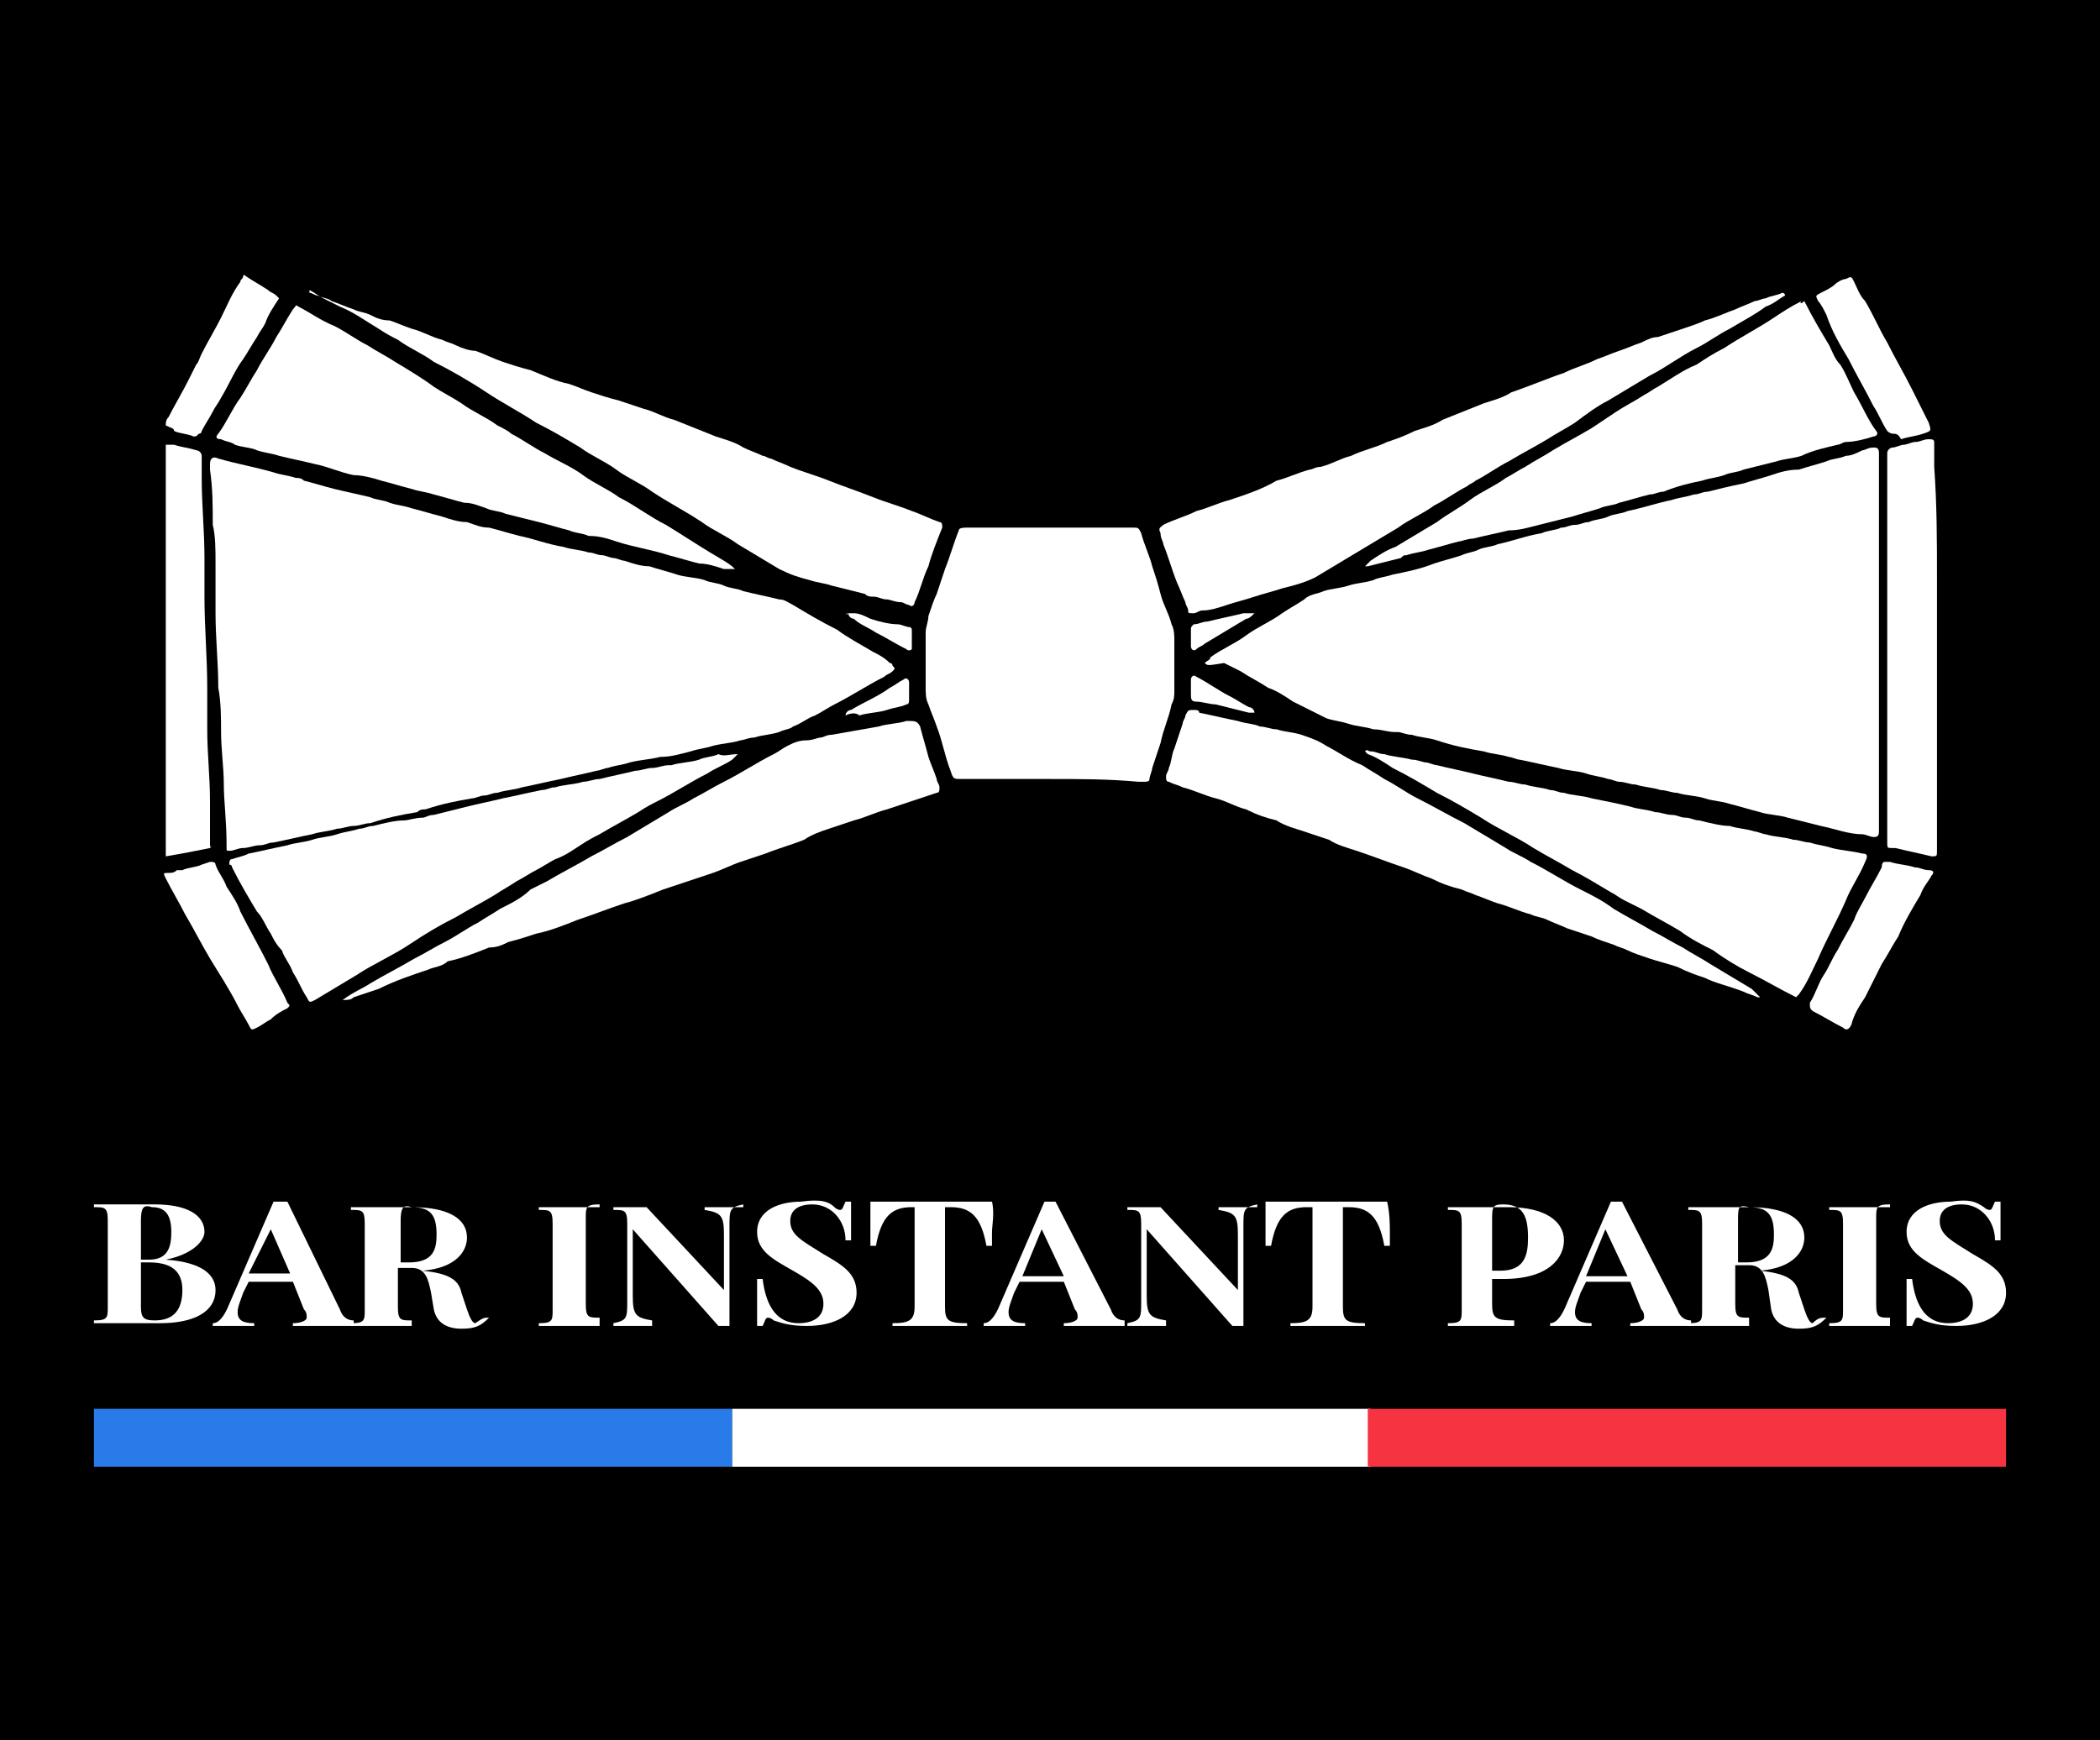
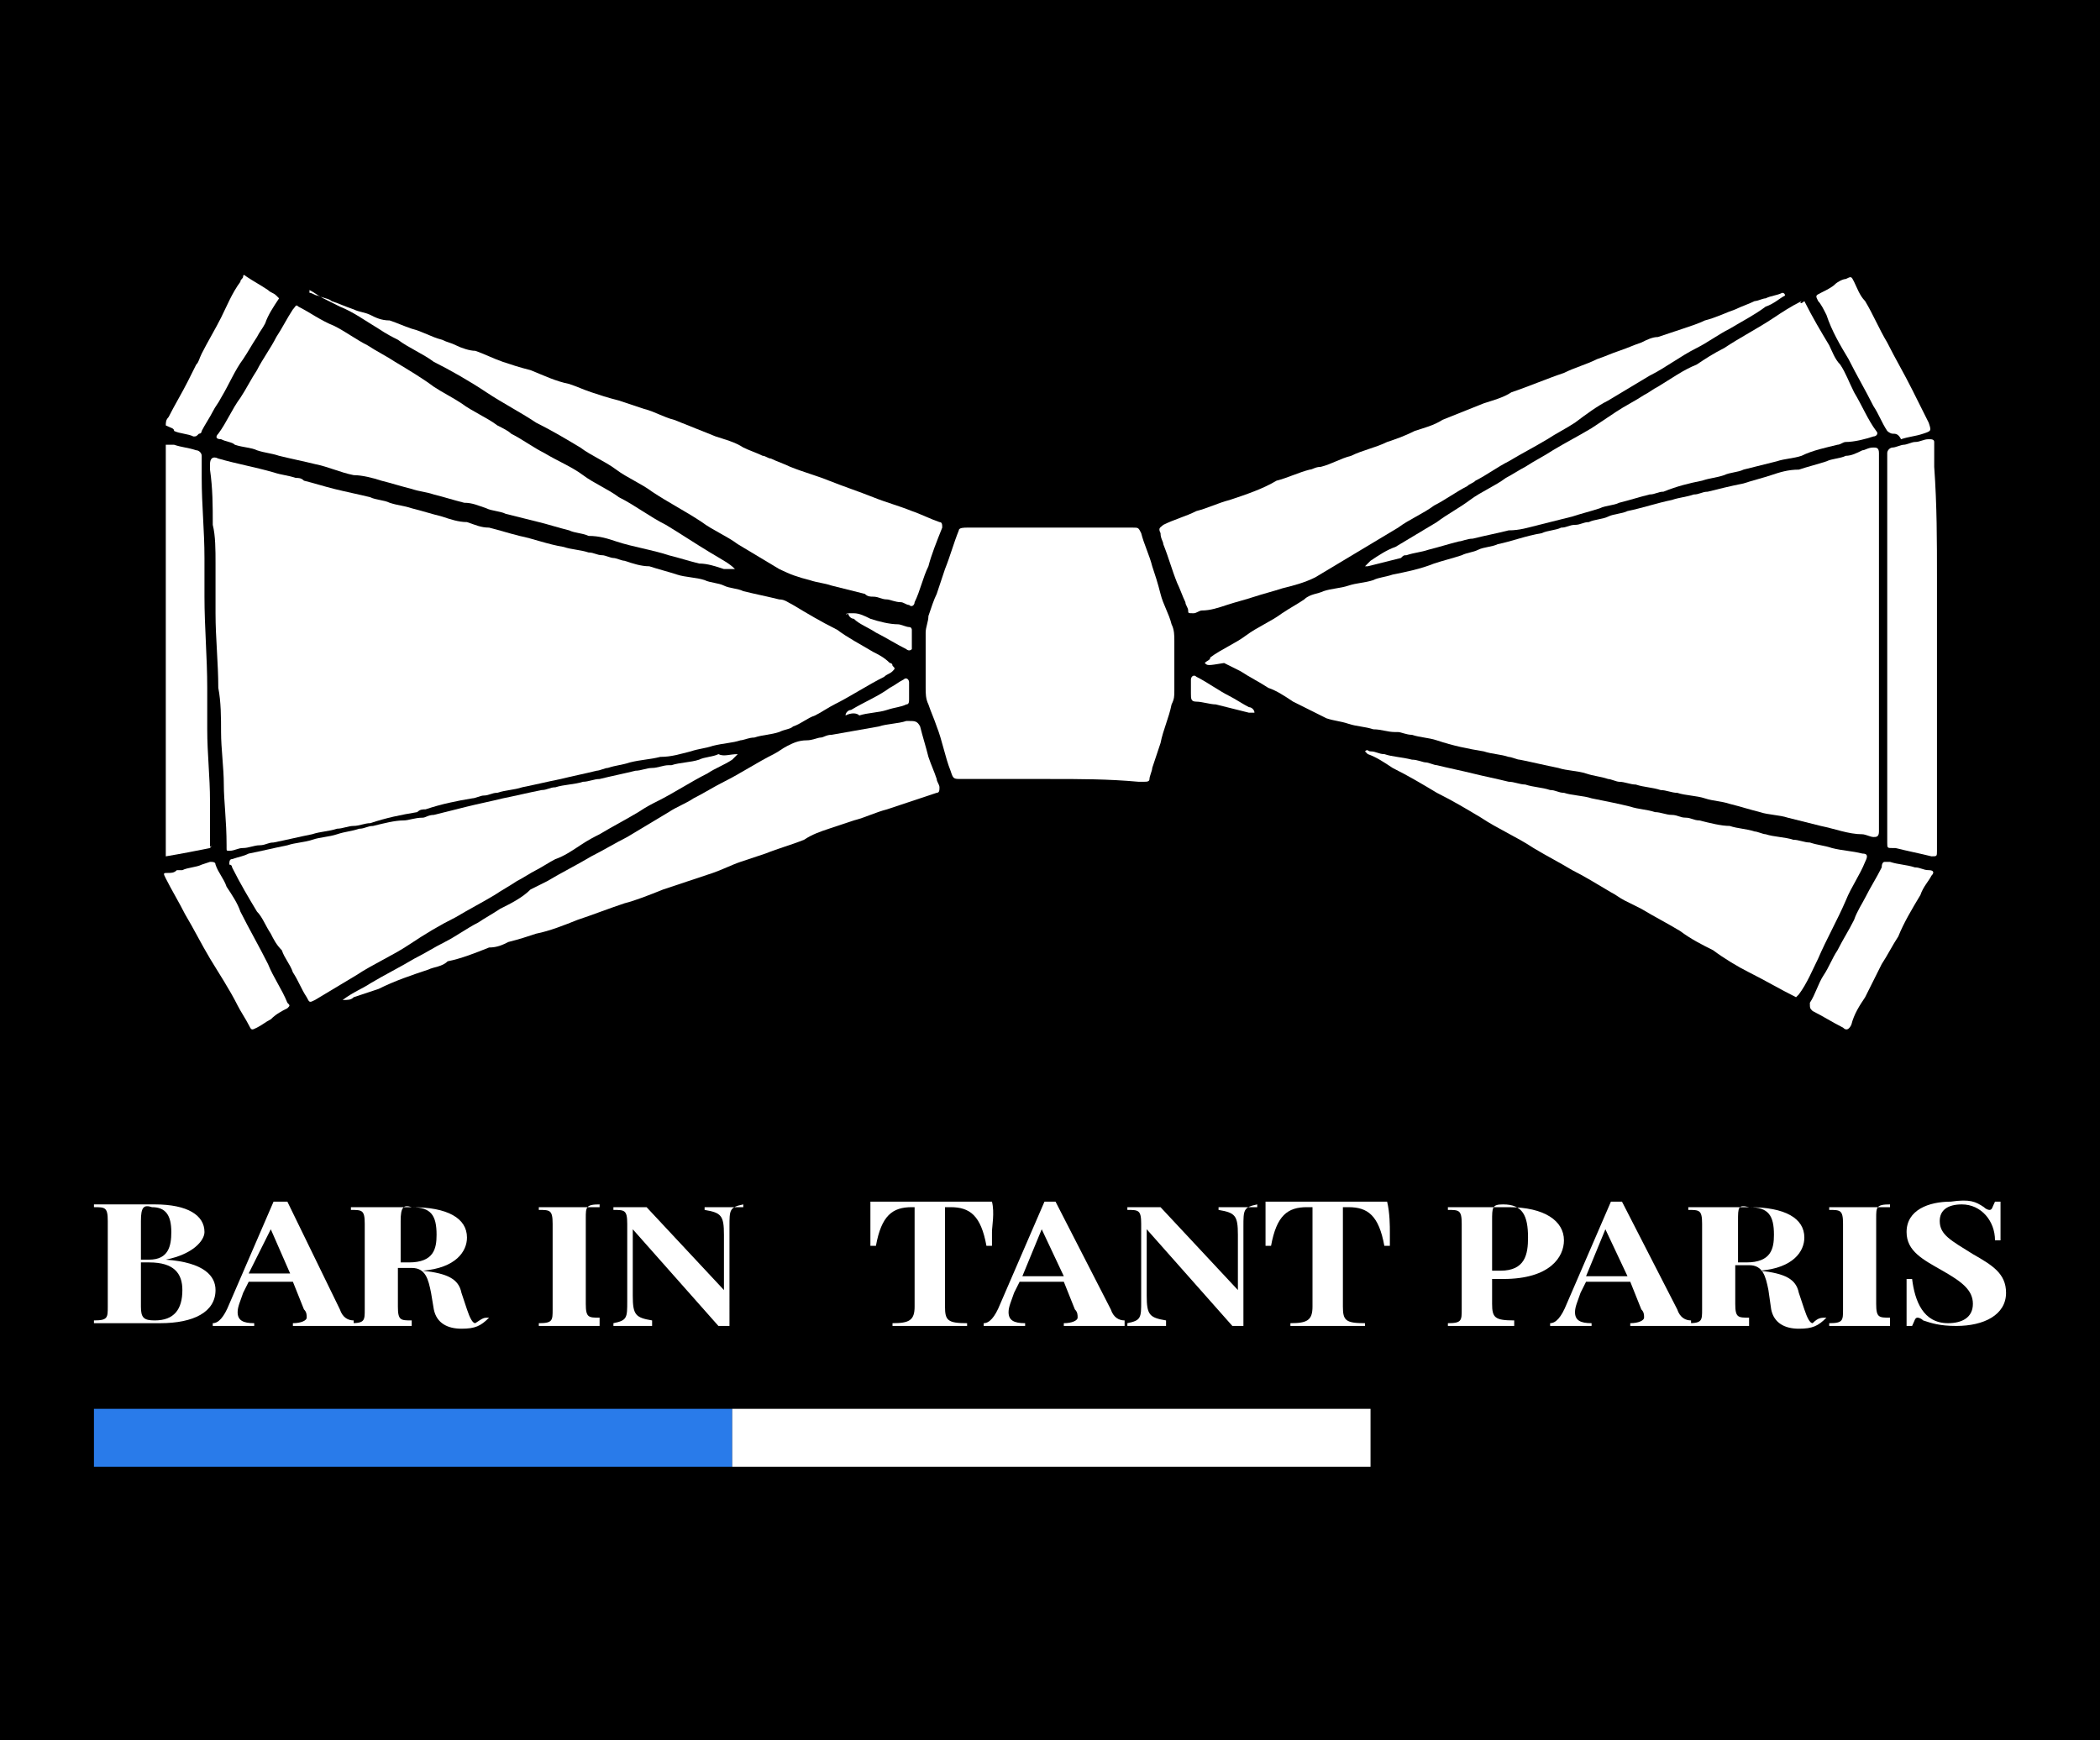
<svg xmlns="http://www.w3.org/2000/svg" version="1.1" id="Calque_1" x="0px" y="0px" viewBox="0 0 76 63" style="enable-background:new 0 0 76 63;" xml:space="preserve">
  <style type="text/css">
	.st0{fill:#FFFFFF;}
	.st1{fill:#297BEA;}
	.st2{fill:#F53341;}
</style>
  <rect width="76" height="63" />
  <g>
    <g>
      <path class="st0" d="M8.1,28.4c0-0.6-0.1-1.3-0.1-1.9c0-0.5,0-1.1-0.1-1.6c0-0.9-0.1-1.8-0.1-2.7c0-0.6,0-1.2,0-1.8    c0-0.5,0-1-0.1-1.4c0-0.7,0-1.3-0.1-2c0-0.1,0-0.1,0-0.2c0-0.2,0.1-0.3,0.3-0.2c0.7,0.2,1.3,0.3,2,0.5c0.3,0.1,0.5,0.1,0.8,0.2    c0.1,0,0.2,0,0.3,0.1c0.4,0.1,0.7,0.2,1.1,0.3c0.4,0.1,0.9,0.2,1.3,0.3c0.2,0.1,0.5,0.1,0.7,0.2c0.3,0.1,0.5,0.1,0.8,0.2    c0.4,0.1,0.7,0.2,1.1,0.3c0.3,0.1,0.6,0.2,0.9,0.2c0.3,0.1,0.5,0.2,0.8,0.2c0.4,0.1,0.7,0.2,1.1,0.3c0.5,0.1,1,0.3,1.6,0.4    c0.3,0.1,0.6,0.1,0.9,0.2c0.2,0,0.3,0.1,0.5,0.1c0.1,0,0.3,0.1,0.4,0.1c0.1,0,0.3,0.1,0.4,0.1c0.3,0.1,0.6,0.2,0.9,0.2    c0.3,0.1,0.7,0.2,1,0.3c0.3,0.1,0.7,0.1,1,0.2c0.2,0.1,0.5,0.1,0.7,0.2c0.2,0.1,0.5,0.1,0.7,0.2c0.4,0.1,0.9,0.2,1.3,0.3    c0.2,0,0.3,0.1,0.5,0.2c0.5,0.3,1,0.6,1.6,0.9c0.4,0.3,0.8,0.5,1.3,0.8c0.2,0.1,0.4,0.2,0.6,0.4c0,0,0.1,0,0.1,0.1    c0.1,0.1,0.1,0.1,0,0.2c-0.1,0.1-0.2,0.1-0.3,0.2c-0.6,0.3-1.2,0.7-1.8,1c-0.2,0.1-0.5,0.3-0.7,0.4c-0.3,0.1-0.5,0.3-0.8,0.4    c-0.1,0.1-0.3,0.1-0.5,0.2c-0.3,0.1-0.6,0.1-0.9,0.2c-0.2,0-0.4,0.1-0.5,0.1c-0.3,0.1-0.6,0.1-1,0.2c-0.3,0.1-0.5,0.1-0.8,0.2    c-0.4,0.1-0.7,0.2-1.1,0.2c-0.4,0.1-0.7,0.1-1.1,0.2c-0.3,0.1-0.5,0.1-0.8,0.2c-0.1,0-0.3,0.1-0.4,0.1c-0.4,0.1-0.9,0.2-1.3,0.3    c-0.5,0.1-0.9,0.2-1.4,0.3c-0.3,0.1-0.6,0.1-0.9,0.2c-0.2,0-0.3,0.1-0.5,0.1c-0.1,0-0.3,0.1-0.4,0.1c-0.6,0.1-1.1,0.2-1.7,0.4    c-0.1,0-0.2,0-0.3,0.1c-0.6,0.1-1.1,0.2-1.7,0.4c-0.2,0-0.4,0.1-0.6,0.1c-0.2,0-0.4,0.1-0.6,0.1c-0.3,0.1-0.6,0.1-0.9,0.2    c-0.5,0.1-0.9,0.2-1.4,0.3c-0.2,0-0.3,0.1-0.5,0.1c-0.2,0-0.4,0.1-0.6,0.1c-0.2,0-0.3,0.1-0.5,0.1c-0.1,0-0.1,0-0.1-0.1    c0,0,0,0,0-0.1C8.2,29.7,8.1,29,8.1,28.4C8.1,28.4,8.1,28.4,8.1,28.4z" />
      <path class="st0" d="M43.6,24c0.1-0.1,0.2-0.1,0.2-0.2c0.4-0.3,0.9-0.5,1.3-0.8c0.4-0.3,0.9-0.5,1.3-0.8c0.3-0.2,0.5-0.3,0.8-0.5    c0.2-0.2,0.5-0.2,0.7-0.3c0.3-0.1,0.6-0.1,0.9-0.2c0.3-0.1,0.6-0.1,0.9-0.2c0.2-0.1,0.4-0.1,0.7-0.2c0.5-0.1,1-0.2,1.5-0.4    c0.3-0.1,0.7-0.2,1-0.3c0.2-0.1,0.4-0.1,0.6-0.2c0.2-0.1,0.5-0.1,0.7-0.2c0.5-0.1,1-0.3,1.6-0.4c0.2-0.1,0.5-0.1,0.7-0.2    c0.2,0,0.3-0.1,0.5-0.1c0.2,0,0.3-0.1,0.5-0.1c0.2-0.1,0.5-0.1,0.7-0.2c0.2-0.1,0.5-0.1,0.7-0.2c0.5-0.1,1.1-0.3,1.6-0.4    c0.3-0.1,0.5-0.1,0.8-0.2c0.2,0,0.3-0.1,0.5-0.1c0.4-0.1,0.8-0.2,1.3-0.3c0.3-0.1,0.7-0.2,1-0.3c0.3-0.1,0.6-0.2,1-0.2    c0.3-0.1,0.7-0.2,1-0.3c0.2-0.1,0.5-0.1,0.7-0.2c0.2,0,0.4-0.1,0.6-0.2c0.1,0,0.2-0.1,0.4-0.1c0.1,0,0.2,0,0.2,0.2    c0,0.4,0,0.8,0,1.2c0,0.1,0,0.2,0,0.3c0,1.5,0,3,0,4.6c0,0.5,0,1,0,1.5c0,0.9,0,1.8,0,2.7c0,1.1,0,2.3,0,3.4    c0,0.2-0.1,0.2-0.2,0.2c-0.1,0-0.3-0.1-0.4-0.1c-0.5,0-1-0.2-1.5-0.3c-0.4-0.1-0.8-0.2-1.2-0.3c-0.3-0.1-0.7-0.1-1-0.2    c-0.4-0.1-0.7-0.2-1.1-0.3c-0.3-0.1-0.6-0.1-0.9-0.2c-0.3-0.1-0.7-0.1-1-0.2c-0.2,0-0.4-0.1-0.6-0.1c-0.3-0.1-0.6-0.1-0.9-0.2    c-0.2,0-0.4-0.1-0.6-0.1c-0.1,0-0.3-0.1-0.4-0.1c-0.3-0.1-0.5-0.1-0.8-0.2c-0.3-0.1-0.7-0.1-1-0.2c-0.5-0.1-0.9-0.2-1.4-0.3    c-0.1,0-0.3-0.1-0.4-0.1c-0.3-0.1-0.6-0.1-0.9-0.2c-0.6-0.1-1.1-0.2-1.7-0.4c-0.3-0.1-0.6-0.1-0.9-0.2c-0.2,0-0.4-0.1-0.5-0.1    c0,0-0.1,0-0.1,0c-0.3,0-0.5-0.1-0.8-0.1c-0.3-0.1-0.6-0.1-0.9-0.2c-0.3-0.1-0.5-0.1-0.8-0.2c-0.2-0.1-0.4-0.2-0.6-0.3    c-0.2-0.1-0.4-0.2-0.6-0.3c-0.3-0.2-0.6-0.4-0.9-0.5c-0.3-0.2-0.7-0.4-1-0.6c-0.2-0.1-0.4-0.2-0.6-0.3    C43.7,24.1,43.7,24.1,43.6,24z" />
      <path class="st0" d="M38,28.2c-1.1,0-2.2,0-3.2,0c-0.3,0-0.3,0-0.4-0.3c-0.2-0.5-0.3-1.1-0.5-1.6c-0.1-0.3-0.2-0.5-0.3-0.8    c-0.1-0.2-0.1-0.4-0.1-0.6c0-0.7,0-1.4,0-2c0-0.2,0.1-0.4,0.1-0.6c0.1-0.3,0.2-0.6,0.3-0.8c0.1-0.3,0.2-0.6,0.3-0.9    c0.2-0.5,0.3-0.9,0.5-1.4c0-0.1,0.2-0.1,0.3-0.1c0.2,0,0.5,0,0.7,0c0.6,0,1.2,0,1.8,0c0,0,0.1,0,0.1,0c0.8,0,1.7,0,2.5,0    c0.3,0,0.6,0,0.9,0c0.2,0,0.2,0,0.3,0.2c0.1,0.4,0.3,0.8,0.4,1.2c0.1,0.3,0.2,0.6,0.3,1c0.1,0.4,0.3,0.7,0.4,1.1    c0.1,0.2,0.1,0.4,0.1,0.6c0,0.6,0,1.2,0,1.8c0,0.2,0,0.3-0.1,0.5c-0.1,0.5-0.3,0.9-0.4,1.4c-0.1,0.3-0.2,0.6-0.3,0.9    c0,0.1-0.1,0.3-0.1,0.4c0,0.1-0.1,0.1-0.2,0.1c-0.1,0-0.2,0-0.2,0C40.1,28.2,39.1,28.2,38,28.2C38,28.2,38,28.2,38,28.2z" />
      <path class="st0" d="M64.6,10.7c-0.2,0.1-0.4,0.3-0.7,0.4c-0.4,0.3-0.8,0.5-1.3,0.8c-0.4,0.2-0.8,0.5-1.2,0.7    c-0.6,0.3-1.1,0.7-1.7,1c-0.5,0.3-1,0.6-1.5,0.9c-0.4,0.2-0.8,0.5-1.2,0.8c-0.3,0.2-0.7,0.4-1,0.6c-0.5,0.3-0.9,0.5-1.4,0.8    c-0.4,0.2-0.8,0.5-1.2,0.7c-0.1,0.1-0.2,0.1-0.3,0.2c-0.4,0.2-0.8,0.5-1.2,0.7c-0.4,0.3-0.9,0.5-1.3,0.8c-0.5,0.3-1,0.6-1.5,0.9    c-0.5,0.3-1,0.6-1.5,0.9c-0.4,0.2-0.8,0.3-1.2,0.4c-0.3,0.1-0.7,0.2-1,0.3c-0.3,0.1-0.7,0.2-1,0.3c-0.3,0.1-0.6,0.2-0.9,0.2    c-0.1,0-0.2,0.1-0.3,0.1c-0.2,0-0.2,0-0.2-0.1c0-0.1-0.1-0.2-0.1-0.3c-0.1-0.2-0.2-0.5-0.3-0.7c-0.2-0.5-0.3-0.9-0.5-1.4    c0-0.1-0.1-0.2-0.1-0.4c-0.1-0.2,0-0.2,0.1-0.3c0.4-0.2,0.8-0.3,1.2-0.5c0.4-0.1,0.8-0.3,1.2-0.4c0.6-0.2,1.2-0.4,1.7-0.7    c0.4-0.1,0.8-0.3,1.2-0.4c0.1,0,0.2-0.1,0.4-0.1c0.4-0.1,0.7-0.3,1.1-0.4c0.4-0.2,0.9-0.3,1.3-0.5c0.3-0.1,0.6-0.2,1-0.4    c0.3-0.1,0.7-0.2,1-0.4c0.5-0.2,1-0.4,1.5-0.6c0.3-0.1,0.7-0.2,1-0.4c0.6-0.2,1.3-0.5,1.9-0.7c0.4-0.2,0.8-0.3,1.2-0.5    c0.3-0.1,0.5-0.2,0.8-0.3c0.3-0.1,0.5-0.2,0.8-0.3c0.2-0.1,0.4-0.2,0.6-0.2c0.3-0.1,0.6-0.2,0.9-0.3c0.3-0.1,0.6-0.2,0.8-0.3    c0.4-0.1,0.8-0.3,1.1-0.4c0.2-0.1,0.5-0.2,0.7-0.3c0.1,0,0.3-0.1,0.4-0.1c0.2-0.1,0.4-0.1,0.6-0.2C64.5,10.6,64.6,10.6,64.6,10.7    C64.6,10.6,64.6,10.7,64.6,10.7z" />
      <path class="st0" d="M11.2,10.6c0.1,0,0.2,0.1,0.3,0.1c0.2,0.1,0.4,0.1,0.5,0.2c0.3,0.1,0.5,0.2,0.8,0.3c0.2,0.1,0.4,0.1,0.6,0.2    c0.2,0.1,0.4,0.2,0.7,0.2c0.3,0.1,0.5,0.2,0.8,0.3c0.4,0.1,0.7,0.3,1.1,0.4c0.2,0.1,0.3,0.1,0.5,0.2c0.2,0.1,0.5,0.2,0.7,0.2    c0.3,0.1,0.7,0.3,1,0.4c0.3,0.1,0.6,0.2,1,0.3c0.5,0.2,0.9,0.4,1.4,0.5c0.3,0.1,0.5,0.2,0.8,0.3c0.3,0.1,0.6,0.2,1,0.3    c0.3,0.1,0.6,0.2,0.9,0.3c0.4,0.1,0.7,0.3,1.1,0.4c0.5,0.2,1,0.4,1.5,0.6c0.3,0.1,0.7,0.2,1,0.4c0.2,0.1,0.5,0.2,0.7,0.3    c0.1,0,0.2,0.1,0.3,0.1c0.2,0.1,0.5,0.2,0.7,0.3c0.5,0.2,0.9,0.3,1.4,0.5c0.5,0.2,1.1,0.4,1.6,0.6c0.5,0.2,0.9,0.3,1.4,0.5    c0.3,0.1,0.7,0.3,1,0.4c0.1,0,0.1,0.1,0.1,0.2c-0.2,0.5-0.4,1-0.5,1.4c-0.2,0.4-0.3,0.9-0.5,1.3c0,0.1-0.1,0.2-0.2,0.1    c-0.1,0-0.2-0.1-0.3-0.1c-0.2,0-0.4-0.1-0.5-0.1c-0.2,0-0.3-0.1-0.5-0.1c-0.1,0-0.2,0-0.3-0.1c-0.4-0.1-0.8-0.2-1.2-0.3    c-0.3-0.1-0.5-0.1-0.8-0.2c-0.4-0.1-0.7-0.2-1.1-0.4c-0.5-0.3-1-0.6-1.5-0.9c-0.4-0.3-0.9-0.5-1.3-0.8c-0.6-0.4-1.2-0.7-1.8-1.1    c-0.4-0.3-0.9-0.5-1.3-0.8c-0.4-0.3-0.9-0.5-1.3-0.8c-0.5-0.3-1-0.6-1.6-0.9c-0.6-0.4-1.2-0.7-1.8-1.1c-0.6-0.4-1.3-0.8-1.9-1.1    c-0.4-0.3-0.9-0.5-1.3-0.8c-0.2-0.1-0.4-0.2-0.7-0.4c-0.5-0.3-0.9-0.6-1.4-0.8c-0.2-0.1-0.4-0.2-0.6-0.3c-0.2-0.1-0.3-0.2-0.5-0.3    C11.2,10.8,11.2,10.7,11.2,10.6C11.2,10.7,11.2,10.7,11.2,10.6z" />
      <path class="st0" d="M26.7,27.3c-0.1,0.1-0.1,0.1-0.2,0.2c-0.3,0.2-0.6,0.3-0.9,0.5c-0.6,0.3-1.2,0.7-1.8,1    c-0.2,0.1-0.4,0.2-0.7,0.4c-0.5,0.3-0.9,0.5-1.4,0.8c-0.2,0.1-0.4,0.2-0.7,0.4c-0.3,0.2-0.6,0.4-0.9,0.5c-0.2,0.1-0.5,0.3-0.7,0.4    c-0.2,0.1-0.5,0.3-0.7,0.4c-0.3,0.2-0.5,0.3-0.8,0.5c-0.5,0.3-0.9,0.5-1.4,0.8c-0.6,0.3-1.1,0.6-1.7,1c-0.6,0.4-1.3,0.7-1.9,1.1    c-0.5,0.3-1,0.6-1.5,0.9c-0.2,0.1-0.2,0.1-0.3-0.1c-0.2-0.3-0.3-0.6-0.5-0.9c-0.1-0.3-0.3-0.5-0.4-0.8C10,34.2,9.9,34,9.8,33.8    c-0.2-0.3-0.3-0.6-0.5-0.8c-0.3-0.5-0.6-1-0.9-1.6c0,0,0-0.1-0.1-0.1c0-0.1,0-0.2,0.1-0.2C8.7,31,8.8,31,9,30.9    c0.5-0.1,0.9-0.2,1.4-0.3c0.3-0.1,0.6-0.1,0.9-0.2c0.3-0.1,0.6-0.1,0.9-0.2c0.3-0.1,0.5-0.1,0.8-0.2c0.2,0,0.3-0.1,0.5-0.1    c0.4-0.1,0.8-0.2,1.1-0.2c0.2,0,0.4-0.1,0.7-0.1c0.1,0,0.2-0.1,0.4-0.1c0.4-0.1,0.8-0.2,1.2-0.3c0.4-0.1,0.9-0.2,1.3-0.3    c0.5-0.1,0.9-0.2,1.4-0.3c0.2,0,0.3-0.1,0.5-0.1c0.3-0.1,0.7-0.1,1-0.2c0.2,0,0.4-0.1,0.6-0.1c0.4-0.1,0.9-0.2,1.3-0.3    c0.2,0,0.4-0.1,0.6-0.1c0.2,0,0.4-0.1,0.6-0.1c0,0,0.1,0,0.1,0c0.3-0.1,0.7-0.1,1-0.2c0.2-0.1,0.5-0.1,0.7-0.2    C26.2,27.4,26.4,27.3,26.7,27.3C26.6,27.3,26.7,27.3,26.7,27.3C26.7,27.3,26.7,27.3,26.7,27.3z" />
      <path class="st0" d="M65.3,10.9c0.3,0.6,0.6,1.1,0.9,1.6c0.1,0.2,0.2,0.5,0.4,0.7c0.2,0.3,0.3,0.6,0.5,1c0.3,0.5,0.5,1,0.8,1.4    c0.1,0.1,0,0.2-0.1,0.2c-0.3,0.1-0.7,0.2-1,0.2c-0.1,0-0.2,0.1-0.3,0.1c-0.4,0.1-0.9,0.2-1.3,0.4c-0.3,0.1-0.6,0.1-0.9,0.2    c-0.4,0.1-0.8,0.2-1.2,0.3c-0.2,0.1-0.5,0.1-0.7,0.2c-0.3,0.1-0.5,0.1-0.8,0.2c-0.5,0.1-0.9,0.2-1.4,0.4c-0.2,0-0.3,0.1-0.5,0.1    c-0.4,0.1-0.7,0.2-1.1,0.3c-0.2,0.1-0.5,0.1-0.7,0.2c-0.3,0.1-0.7,0.2-1,0.3c-0.4,0.1-0.8,0.2-1.2,0.3c-0.4,0.1-0.7,0.2-1.1,0.2    c-0.4,0.1-0.9,0.2-1.3,0.3c-0.2,0-0.4,0.1-0.5,0.1c-0.4,0.1-0.7,0.2-1.1,0.3c-0.3,0.1-0.5,0.1-0.8,0.2c-0.1,0-0.1,0-0.2,0.1    c-0.4,0.1-0.8,0.2-1.2,0.3c0,0,0,0-0.1,0c0.1-0.1,0.1-0.1,0.2-0.2c0.3-0.2,0.6-0.4,0.9-0.5c0.5-0.3,1-0.6,1.5-0.9    c0.4-0.3,0.8-0.5,1.2-0.8c0.4-0.3,0.9-0.5,1.3-0.8c0.2-0.1,0.5-0.3,0.7-0.4c0.3-0.2,0.7-0.4,1-0.6c0.5-0.3,0.9-0.5,1.4-0.8    c0.3-0.2,0.6-0.4,0.9-0.6c0.3-0.2,0.7-0.4,1-0.6c0.2-0.1,0.3-0.2,0.5-0.3c0.5-0.3,0.9-0.6,1.4-0.8c0.3-0.2,0.6-0.4,1-0.6    c0.6-0.4,1.2-0.7,1.8-1.1c0.3-0.2,0.6-0.4,1-0.6C65.1,11,65.2,11,65.3,10.9z" />
      <path class="st0" d="M26.6,20.6c-0.1,0-0.3,0-0.4,0c-0.3-0.1-0.6-0.2-0.9-0.2c-0.4-0.1-0.7-0.2-1.1-0.3c-0.6-0.2-1.3-0.3-1.9-0.5    c-0.3-0.1-0.6-0.2-1-0.2c-0.2-0.1-0.5-0.1-0.7-0.2c-0.4-0.1-0.7-0.2-1.1-0.3c-0.4-0.1-0.8-0.2-1.2-0.3c-0.2-0.1-0.5-0.1-0.7-0.2    c-0.3-0.1-0.5-0.2-0.8-0.2c-0.4-0.1-0.7-0.2-1.1-0.3c-0.3-0.1-0.5-0.1-0.8-0.2c-0.4-0.1-0.7-0.2-1.1-0.3c-0.3-0.1-0.7-0.2-1-0.2    c-0.5-0.1-0.9-0.3-1.4-0.4c-0.4-0.1-0.9-0.2-1.3-0.3c-0.3-0.1-0.5-0.1-0.8-0.2c-0.2-0.1-0.5-0.1-0.8-0.2C8.4,16,8.2,16,8,15.9    c-0.2,0-0.2-0.1-0.1-0.2c0.3-0.4,0.5-0.9,0.8-1.3c0.2-0.3,0.4-0.7,0.6-1c0.2-0.4,0.5-0.8,0.7-1.2c0.2-0.3,0.4-0.7,0.6-1    c0.1-0.1,0.1-0.2,0.2-0.1c0.4,0.2,0.8,0.5,1.3,0.7c0.4,0.2,0.8,0.5,1.2,0.7c0.3,0.2,0.7,0.4,1,0.6c0.5,0.3,1,0.6,1.4,0.9    c0.3,0.2,0.7,0.4,1,0.6c0.4,0.3,0.9,0.5,1.3,0.8c0.2,0.1,0.4,0.2,0.5,0.3c0.4,0.2,0.8,0.5,1.2,0.7c0.5,0.3,1,0.5,1.4,0.8    c0.4,0.3,0.9,0.5,1.3,0.8c0.6,0.3,1.1,0.7,1.7,1c0.5,0.3,1.1,0.7,1.6,1C26.2,20.3,26.4,20.4,26.6,20.6    C26.6,20.5,26.6,20.6,26.6,20.6z" />
      <path class="st0" d="M65,36.1c-0.6-0.3-1.1-0.6-1.7-0.9c-0.4-0.2-0.9-0.5-1.3-0.8c-0.4-0.2-0.8-0.4-1.2-0.7    c-0.5-0.3-0.9-0.5-1.4-0.8c-0.2-0.1-0.4-0.2-0.6-0.3c-0.2-0.1-0.3-0.2-0.5-0.3c-0.5-0.3-1-0.6-1.4-0.8c-0.5-0.3-0.9-0.5-1.4-0.8    c-0.6-0.4-1.3-0.7-1.9-1.1c-0.5-0.3-1-0.6-1.6-0.9c-0.5-0.3-1-0.6-1.6-0.9c-0.3-0.2-0.6-0.4-0.9-0.5c0,0-0.1-0.1-0.1-0.1    c0.1-0.1,0.1,0,0.2,0c0.2,0,0.3,0.1,0.5,0.1c0.3,0.1,0.6,0.1,1,0.2c0.2,0,0.4,0.1,0.5,0.1c0.1,0,0.3,0.1,0.4,0.1    c0.4,0.1,0.9,0.2,1.3,0.3c0.4,0.1,0.9,0.2,1.3,0.3c0.2,0,0.4,0.1,0.6,0.1c0.3,0.1,0.6,0.1,0.9,0.2c0.2,0,0.3,0.1,0.5,0.1    c0.3,0.1,0.7,0.1,1,0.2c0.5,0.1,1,0.2,1.4,0.3c0.3,0.1,0.6,0.1,0.9,0.2c0.2,0,0.4,0.1,0.6,0.1c0.2,0,0.3,0.1,0.5,0.1    c0.2,0,0.3,0.1,0.5,0.1c0.4,0.1,0.8,0.2,1.1,0.2c0.3,0.1,0.6,0.1,0.9,0.2c0.1,0,0.3,0.1,0.4,0.1c0.3,0.1,0.7,0.1,1,0.2    c0.2,0,0.4,0.1,0.6,0.1c0.3,0.1,0.5,0.1,0.8,0.2c0.4,0.1,0.7,0.1,1.1,0.2c0.2,0,0.2,0.1,0.1,0.3c-0.2,0.5-0.5,0.9-0.7,1.4    c-0.3,0.7-0.7,1.4-1,2.1c-0.2,0.4-0.4,0.9-0.7,1.3C65.1,36,65,36.1,65,36.1z" />
-       <path class="st0" d="M63.7,36.1c0,0-0.1,0-0.1,0c-0.2-0.1-0.3-0.1-0.5-0.2c-0.5-0.2-1-0.3-1.4-0.5c-0.3-0.1-0.6-0.2-1-0.4    c-0.3-0.1-0.7-0.2-1-0.3c-0.3-0.1-0.6-0.2-0.8-0.3c-0.2-0.1-0.3-0.1-0.5-0.2c-0.3-0.1-0.6-0.2-0.8-0.3c-0.3-0.1-0.6-0.2-0.9-0.3    c-0.2-0.1-0.5-0.2-0.7-0.3c-0.2-0.1-0.4-0.1-0.6-0.2c-0.4-0.1-0.8-0.3-1.2-0.4c-0.3-0.1-0.5-0.2-0.8-0.3c-0.2-0.1-0.3-0.1-0.5-0.2    c-0.4-0.1-0.7-0.2-1.1-0.4c-0.3-0.1-0.7-0.3-1-0.4c-0.6-0.2-1.1-0.4-1.7-0.6c-0.3-0.1-0.7-0.2-1-0.4c-0.3-0.1-0.6-0.2-0.9-0.3    c-0.3-0.1-0.7-0.2-1-0.4c-0.4-0.1-0.7-0.2-1.1-0.4c-0.4-0.1-0.7-0.3-1.1-0.4c-0.4-0.1-0.8-0.3-1.2-0.4c-0.2-0.1-0.3-0.1-0.5-0.2    c-0.1,0-0.1-0.1-0.1-0.2c0-0.1,0.1-0.2,0.1-0.3c0.1-0.2,0.1-0.5,0.2-0.7c0.1-0.3,0.2-0.6,0.3-0.9c0-0.1,0.1-0.2,0.1-0.3    c0.1-0.2,0.1-0.2,0.3-0.2c0.1,0,0.2,0,0.2,0.1c0.5,0.1,0.9,0.2,1.4,0.3c0.3,0.1,0.6,0.1,0.8,0.2c0.2,0,0.4,0.1,0.6,0.1    c0.3,0.1,0.6,0.1,0.9,0.2c0.3,0.1,0.6,0.2,0.9,0.4c0.4,0.2,0.8,0.5,1.3,0.7c0.3,0.2,0.5,0.3,0.8,0.5c0.4,0.2,0.8,0.5,1.2,0.7    c0.6,0.3,1.1,0.6,1.7,0.9c0.5,0.3,1,0.6,1.5,0.9c0.3,0.2,0.6,0.3,0.9,0.5c0.6,0.3,1.2,0.7,1.8,1c0.4,0.2,0.8,0.4,1.2,0.7    c0.5,0.3,0.9,0.5,1.4,0.8c0.4,0.2,0.7,0.4,1.1,0.6c0.3,0.2,0.7,0.4,1,0.6c0.5,0.3,1,0.6,1.5,0.9C63.5,35.9,63.6,36,63.7,36.1    C63.8,36.1,63.8,36.1,63.7,36.1z" />
      <path class="st0" d="M12.4,36.2C12.5,36.1,12.5,36.1,12.4,36.2c0.4-0.3,0.7-0.4,1-0.6c0.5-0.3,1.1-0.6,1.6-0.9    c0.4-0.2,0.7-0.4,1.1-0.6c0.4-0.2,0.8-0.5,1.2-0.7c0.3-0.2,0.5-0.3,0.8-0.5c0.4-0.2,0.8-0.4,1.1-0.7c0.2-0.1,0.4-0.2,0.6-0.3    c0.5-0.3,1.1-0.6,1.6-0.9c0.4-0.2,0.9-0.5,1.3-0.7c0.5-0.3,1-0.6,1.5-0.9c0.3-0.2,0.6-0.3,0.9-0.5c0.4-0.2,0.7-0.4,1.1-0.6    c0.6-0.3,1.2-0.7,1.8-1c0.2-0.1,0.3-0.2,0.5-0.3c0.2-0.1,0.4-0.2,0.7-0.2c0.2,0,0.4-0.1,0.5-0.1c0.1,0,0.2-0.1,0.4-0.1    c0.6-0.1,1.1-0.2,1.7-0.3c0.3-0.1,0.7-0.1,1-0.2c0,0,0.1,0,0.1,0c0.2,0,0.3,0,0.4,0.2c0.1,0.4,0.2,0.7,0.3,1.1    c0.1,0.3,0.2,0.5,0.3,0.8c0,0.1,0.1,0.2,0.1,0.3c0,0.1,0,0.2-0.1,0.2c-0.6,0.2-1.2,0.4-1.8,0.6c-0.4,0.1-0.8,0.3-1.2,0.4    c-0.3,0.1-0.6,0.2-0.9,0.3c-0.3,0.1-0.6,0.2-0.9,0.4c-0.5,0.2-0.9,0.3-1.4,0.5c-0.3,0.1-0.6,0.2-0.9,0.3c-0.3,0.1-0.7,0.3-1,0.4    c-0.6,0.2-1.2,0.4-1.8,0.6c-0.5,0.2-1,0.4-1.4,0.5c-0.6,0.2-1.1,0.4-1.7,0.6c-0.5,0.2-1,0.4-1.5,0.5c-0.3,0.1-0.6,0.2-1,0.3    c-0.2,0.1-0.4,0.2-0.7,0.2c-0.5,0.2-1,0.4-1.5,0.5C16,35,15.7,35,15.5,35.1c-0.6,0.2-1.2,0.4-1.8,0.7c-0.3,0.1-0.6,0.2-0.9,0.3    C12.7,36.2,12.6,36.2,12.4,36.2C12.4,36.2,12.4,36.2,12.4,36.2z" />
      <path class="st0" d="M70.1,20.9c0,1.6,0,3.1,0,4.7c0,1.4,0,2.8,0,4.2c0,0.3,0,0.6,0,1c0,0.2,0,0.2-0.2,0.2    c-0.4-0.1-0.9-0.2-1.3-0.3c0,0-0.1,0-0.1,0c-0.2,0-0.2,0-0.2-0.2c0-0.4,0-0.8,0-1.2c0-1.7,0-3.3,0-5c0-1.2,0-2.3,0-3.5    c0-1.4,0-2.8,0-4.2c0-0.1,0-0.1,0-0.2c0-0.1,0.1-0.2,0.2-0.2c0.1,0,0.3-0.1,0.4-0.1c0.1,0,0.3-0.1,0.4-0.1c0.2,0,0.3-0.1,0.5-0.1    c0.1,0,0.2,0,0.2,0.1c0,0.3,0,0.6,0,0.9C70.1,18.3,70.1,19.6,70.1,20.9C70.1,20.9,70.1,20.9,70.1,20.9z" />
      <path class="st0" d="M7.6,30.7C7.1,30.8,6.6,30.9,6,31c0-0.1,0-0.1,0-0.2c0-1.6,0-3.2,0-4.8c0-1.4,0-2.8,0-4.1c0-1.9,0-3.8,0-5.6    c0-0.1,0-0.1,0-0.2c0.1,0,0.2,0,0.3,0c0.3,0.1,0.5,0.1,0.8,0.2c0.1,0,0.2,0.1,0.2,0.2c0,0.3,0,0.5,0,0.8c0,1,0.1,1.9,0.1,2.9    c0,0.5,0,0.9,0,1.4c0,1.1,0.1,2.2,0.1,3.3c0,0.5,0,1,0,1.5c0,0.9,0.1,1.7,0.1,2.6c0,0.6,0,1.1,0,1.7C7.7,30.6,7.6,30.6,7.6,30.7z" />
      <path class="st0" d="M68.2,31.2c0.1,0,0.2,0,0.2,0c0.3,0.1,0.6,0.1,0.9,0.2c0.2,0,0.3,0.1,0.5,0.1c0.2,0,0.2,0.1,0.1,0.2    c-0.1,0.2-0.3,0.4-0.4,0.7c-0.3,0.5-0.6,1-0.8,1.5c-0.2,0.3-0.4,0.7-0.6,1c-0.2,0.4-0.4,0.8-0.6,1.2c-0.2,0.3-0.4,0.6-0.5,1    c-0.1,0.2-0.2,0.2-0.3,0.1c-0.4-0.2-0.7-0.4-1.1-0.6c-0.1-0.1-0.1-0.1-0.1-0.3c0.2-0.3,0.3-0.7,0.5-1c0.2-0.3,0.3-0.6,0.5-0.9    c0.2-0.4,0.4-0.7,0.6-1.1c0.1-0.3,0.3-0.6,0.4-0.8c0.2-0.4,0.4-0.7,0.6-1.1C68.1,31.2,68.2,31.2,68.2,31.2z" />
      <path class="st0" d="M7.6,31.2c0.1,0,0.2,0,0.2,0.1c0.1,0.3,0.3,0.5,0.4,0.8c0.2,0.3,0.4,0.6,0.5,0.9c0.3,0.6,0.7,1.3,1,1.9    c0.2,0.5,0.5,0.9,0.7,1.4c0.1,0.1,0.1,0.1,0,0.2c-0.2,0.1-0.4,0.2-0.6,0.4c-0.2,0.1-0.3,0.2-0.5,0.3c-0.2,0.1-0.2,0.1-0.3-0.1    c-0.1-0.2-0.3-0.5-0.4-0.7c-0.3-0.6-0.7-1.2-1-1.7c-0.3-0.5-0.6-1.1-0.9-1.6c-0.2-0.4-0.5-0.9-0.7-1.3c-0.1-0.2-0.1-0.2,0.1-0.2    c0.1,0,0.2,0,0.3-0.1c0.1,0,0.2,0,0.2,0c0.2-0.1,0.5-0.1,0.7-0.2C7.6,31.2,7.6,31.2,7.6,31.2z" />
      <path class="st0" d="M68.5,15.7c-0.1,0-0.2-0.1-0.2-0.1c-0.2-0.3-0.3-0.6-0.5-0.9c-0.3-0.6-0.6-1.1-0.9-1.7    c-0.3-0.5-0.6-1-0.8-1.6c-0.1-0.2-0.2-0.4-0.3-0.5c-0.1-0.2-0.1-0.2,0.1-0.3c0.2-0.1,0.4-0.2,0.5-0.3c0.1-0.1,0.3-0.2,0.4-0.2    c0.2-0.1,0.2-0.1,0.3,0.1c0.1,0.2,0.2,0.5,0.4,0.7c0.3,0.5,0.5,1,0.8,1.5c0.3,0.6,0.6,1.1,0.9,1.7c0.2,0.4,0.4,0.8,0.6,1.2    c0.1,0.3,0.1,0.3-0.2,0.4c-0.3,0.1-0.5,0.1-0.8,0.2C68.7,15.7,68.6,15.7,68.5,15.7z" />
      <path class="st0" d="M6,15.4c0-0.1,0-0.2,0.1-0.3c0.2-0.4,0.5-0.9,0.7-1.3c0.1-0.2,0.2-0.4,0.3-0.6c0.1-0.1,0.1-0.2,0.2-0.4    c0.2-0.4,0.5-0.9,0.7-1.3c0.2-0.4,0.4-0.9,0.7-1.3c0-0.1,0.1-0.1,0.1-0.2C8.8,10,8.8,9.9,8.9,10c0.3,0.2,0.5,0.3,0.8,0.5    c0.1,0.1,0.2,0.1,0.3,0.2c0,0,0.1,0.1,0.1,0.1c-0.2,0.3-0.4,0.6-0.5,0.9c-0.1,0.2-0.2,0.3-0.3,0.5c-0.2,0.3-0.3,0.5-0.5,0.8    c-0.3,0.4-0.5,0.9-0.8,1.4c-0.1,0.2-0.2,0.3-0.3,0.5c-0.1,0.2-0.3,0.5-0.4,0.7c0,0,0,0.1-0.1,0.1c-0.1,0.1-0.1,0.1-0.2,0.1    c-0.2-0.1-0.5-0.1-0.7-0.2C6.3,15.5,6.2,15.5,6,15.4z" />
      <path class="st0" d="M30.6,25.9c0-0.1,0.1-0.2,0.2-0.2c0.5-0.3,1-0.5,1.4-0.8c0.2-0.1,0.3-0.2,0.5-0.3c0.1-0.1,0.2,0,0.2,0.1    c0,0.2,0,0.4,0,0.6c0,0.1,0,0.2-0.1,0.2c-0.2,0.1-0.4,0.1-0.7,0.2c-0.3,0.1-0.7,0.1-1,0.2C31,25.8,30.8,25.8,30.6,25.9z" />
      <path class="st0" d="M45.4,25.8c-0.1,0-0.1,0-0.2,0c-0.4-0.1-0.8-0.2-1.2-0.3c-0.2,0-0.5-0.1-0.7-0.1c-0.2,0-0.2-0.1-0.2-0.3    c0-0.2,0-0.3,0-0.5c0-0.1,0.1-0.2,0.2-0.1c0.4,0.2,0.8,0.5,1.2,0.7c0.2,0.1,0.5,0.3,0.7,0.4C45.3,25.6,45.4,25.7,45.4,25.8z" />
      <path class="st0" d="M30.7,22.2c0.1,0,0.1,0,0.2,0c0.2,0,0.4,0.1,0.6,0.2c0.3,0.1,0.7,0.2,1,0.2c0.1,0,0.3,0.1,0.4,0.1    c0.1,0,0.1,0.1,0.1,0.1c0,0.2,0,0.5,0,0.7c-0.1,0.1-0.2,0-0.2,0c-0.4-0.2-0.7-0.4-1.1-0.6c-0.3-0.2-0.6-0.3-0.8-0.5    C30.8,22.4,30.7,22.3,30.7,22.2C30.6,22.3,30.6,22.2,30.7,22.2z" />
-       <path class="st0" d="M45.4,22.2c-0.1,0.1-0.2,0.2-0.3,0.2c-0.5,0.3-1,0.6-1.5,0.9c-0.1,0.1-0.2,0.1-0.3,0.2    c-0.1,0.1-0.2,0-0.2-0.1c0-0.2,0-0.4,0-0.6c0-0.1,0-0.1,0.1-0.2c0.2,0,0.3-0.1,0.5-0.1c0.4-0.1,0.9-0.2,1.3-0.3    C45.1,22.2,45.2,22.2,45.4,22.2C45.4,22.2,45.4,22.2,45.4,22.2z" />
    </g>
    <g>
      <path class="st0" d="M6,45.6c1.4,0.1,1.8,0.6,1.8,1.1c0,0.8-0.8,1.2-2,1.2c-0.2,0-0.7,0-1.3,0c-0.4,0-0.9,0-1.1,0v-0.1    c0.5,0,0.5-0.1,0.5-0.5v-3.1c0-0.5-0.1-0.5-0.5-0.5v-0.1c0.2,0,0.7,0,1.1,0c0.5,0,1,0,1.1,0c1.2,0,1.8,0.4,1.8,1    C7.4,44.9,7,45.4,6,45.6L6,45.6z M5.1,44.2v1.4h0.3c0.7,0,0.8-0.5,0.8-1c0-0.6-0.2-0.9-0.7-0.9C5.2,43.6,5.1,43.7,5.1,44.2z     M6.6,46.7c0-0.6-0.3-1-1.2-1H5.1v1.6c0,0.4,0.1,0.5,0.5,0.5C6.3,47.8,6.6,47.4,6.6,46.7z" />
      <path class="st0" d="M12.3,47.4c0.1,0.3,0.3,0.4,0.5,0.4V48c-0.3,0-0.7,0-1.1,0c-0.4,0-0.9,0-1.1,0v-0.1c0.3,0,0.5-0.1,0.5-0.2    c0-0.1,0-0.2-0.1-0.3l-0.4-1H9l-0.2,0.4c-0.1,0.3-0.2,0.5-0.2,0.7c0,0.3,0.2,0.4,0.6,0.4V48c-0.3,0-0.6,0-0.9,0    c-0.2,0-0.4,0-0.6,0v-0.1c0.2,0,0.4-0.2,0.6-0.7l1.6-3.7c0.1,0,0.2,0,0.2,0c0.1,0,0.2,0,0.3,0L12.3,47.4z M9.8,44.5L9,46.1h1.5    L9.8,44.5z" />
      <path class="st0" d="M17.7,47.7c-0.3,0.3-0.5,0.4-1,0.4c-0.5,0-0.9-0.2-1-0.7l-0.1-0.6c-0.1-0.5-0.2-0.9-0.7-0.9h-0.5v1.4    c0,0.5,0.1,0.5,0.5,0.5V48c-0.3,0-0.7,0-1.1,0c-0.5,0-0.9,0-1.1,0v-0.1c0.5,0,0.5-0.1,0.5-0.5v-3.1c0-0.5-0.1-0.5-0.5-0.5v-0.1    c0.2,0,0.7,0,1.1,0c0.5,0,1,0,1.1,0c1.3,0,2,0.4,2,1.1c0,0.5-0.4,1.1-1.6,1.2h0c0.9,0.1,1.3,0.3,1.4,0.8l0.2,0.6    c0.1,0.3,0.2,0.5,0.3,0.5C17.5,47.7,17.5,47.7,17.7,47.7L17.7,47.7z M14.5,44.2v1.5h0.3c0.9,0,1-0.5,1-1c0-0.7-0.2-1-0.9-1    C14.6,43.6,14.5,43.7,14.5,44.2z" />
      <path class="st0" d="M21.7,43.6c-0.5,0-0.5,0.1-0.5,0.5v3.1c0,0.5,0.1,0.5,0.5,0.5V48c-0.3,0-0.7,0-1.1,0c-0.5,0-0.9,0-1.1,0v-0.1    c0.5,0,0.5-0.1,0.5-0.5v-3.1c0-0.5-0.1-0.5-0.5-0.5v-0.1c0.2,0,0.7,0,1.1,0c0.4,0,0.8,0,1.1,0V43.6z" />
      <path class="st0" d="M26.9,43.6c-0.5,0.1-0.5,0.2-0.5,0.8V48c-0.1,0-0.1,0-0.2,0c-0.1,0-0.1,0-0.2,0l-3.1-3.5v2.4    c0,0.7,0.1,0.8,0.7,0.9V48c-0.2,0-0.5,0-0.8,0c-0.2,0-0.5,0-0.6,0v-0.1c0.5-0.1,0.5-0.2,0.5-0.8v-2.8c0-0.5-0.1-0.5-0.5-0.5v-0.1    c0.2,0,0.4,0,0.6,0c0.2,0,0.5,0,0.6,0l2.8,3v-2c0-0.7-0.1-0.8-0.7-0.9v-0.1c0.2,0,0.5,0,0.8,0c0.2,0,0.5,0,0.6,0V43.6z" />
-       <path class="st0" d="M30.2,43.7c0.1,0.1,0.2,0.1,0.2,0.1c0.1,0,0.1-0.1,0.2-0.3h0.2c0,0.2,0,0.5,0,1.4h-0.2c0-0.7-0.5-1.3-1.2-1.3    c-0.5,0-0.8,0.2-0.8,0.6c0,0.5,0.4,0.7,1.2,1.2c0.7,0.4,1.2,0.7,1.2,1.4c0,0.8-0.8,1.2-1.8,1.2c-0.6,0-0.9-0.1-1.2-0.2    c-0.1-0.1-0.2-0.1-0.2-0.1c-0.1,0-0.1,0.1-0.2,0.3h-0.2c0-0.3,0-0.7,0-1.7h0.2c0.1,0.8,0.4,1.6,1.3,1.6c0.5,0,0.9-0.2,0.9-0.7    c0-0.5-0.4-0.8-1.1-1.2c-0.7-0.4-1.3-0.7-1.3-1.4c0-0.8,0.8-1.1,1.6-1.1C29.7,43.4,30,43.5,30.2,43.7z" />
      <path class="st0" d="M35.9,44.6c0,0.2,0,0.4,0,0.5h-0.2c-0.2-1.1-0.6-1.4-1.3-1.4h-0.2v3.6c0,0.5,0.1,0.6,0.8,0.6V48    c-0.3,0-0.8,0-1.4,0s-1,0-1.3,0v-0.1c0.6,0,0.8-0.1,0.8-0.6v-3.6H33c-0.7,0-1.1,0.3-1.3,1.4h-0.2c0-0.1,0-0.3,0-0.5    c0-0.2,0-0.6,0-1.1c0.7,0,1.6,0,2.2,0s1.6,0,2.2,0C36,43.9,35.9,44.4,35.9,44.6z" />
      <path class="st0" d="M40.2,47.4c0.1,0.3,0.3,0.4,0.5,0.4V48c-0.3,0-0.7,0-1.1,0c-0.4,0-0.9,0-1.1,0v-0.1c0.3,0,0.5-0.1,0.5-0.2    c0-0.1,0-0.2-0.1-0.3l-0.4-1h-1.6l-0.2,0.4c-0.1,0.3-0.2,0.5-0.2,0.7c0,0.3,0.2,0.4,0.6,0.4V48c-0.3,0-0.6,0-0.9,0    c-0.2,0-0.4,0-0.6,0v-0.1c0.2,0,0.4-0.2,0.6-0.7l1.6-3.7c0.1,0,0.2,0,0.2,0c0.1,0,0.2,0,0.2,0L40.2,47.4z M37.7,44.5l-0.7,1.7h1.5    L37.7,44.5z" />
      <path class="st0" d="M45.5,43.6c-0.5,0.1-0.5,0.2-0.5,0.8V48c-0.1,0-0.1,0-0.2,0c-0.1,0-0.1,0-0.2,0l-3.1-3.5v2.4    c0,0.7,0.1,0.8,0.7,0.9V48c-0.2,0-0.5,0-0.8,0c-0.2,0-0.5,0-0.6,0v-0.1c0.5-0.1,0.5-0.2,0.5-0.8v-2.8c0-0.5-0.1-0.5-0.5-0.5v-0.1    c0.2,0,0.4,0,0.6,0c0.2,0,0.5,0,0.6,0l2.8,3v-2c0-0.7-0.1-0.8-0.7-0.9v-0.1c0.2,0,0.5,0,0.8,0c0.2,0,0.5,0,0.6,0V43.6z" />
      <path class="st0" d="M50.3,44.6c0,0.2,0,0.4,0,0.5h-0.2c-0.2-1.1-0.6-1.4-1.3-1.4h-0.2v3.6c0,0.5,0.1,0.6,0.8,0.6V48    c-0.3,0-0.8,0-1.4,0s-1,0-1.3,0v-0.1c0.6,0,0.8-0.1,0.8-0.6v-3.6h-0.2c-0.7,0-1.1,0.3-1.3,1.4h-0.2c0-0.1,0-0.3,0-0.5    c0-0.2,0-0.6,0-1.1c0.7,0,1.6,0,2.2,0c0.6,0,1.6,0,2.2,0C50.3,43.9,50.3,44.4,50.3,44.6z" />
      <path class="st0" d="M54,47.2c0,0.5,0.1,0.6,0.8,0.6V48c-0.3,0-0.8,0-1.3,0c-0.4,0-0.8,0-1.1,0v-0.1c0.5,0,0.5-0.1,0.5-0.5v-3.1    c0-0.5-0.1-0.5-0.5-0.5v-0.1c0.2,0,0.7,0,1.1,0c0.5,0,1,0,1.1,0c1.3,0,2,0.5,2,1.2c0,0.6-0.5,1.4-2.2,1.4H54V47.2z M54,44.2V46    h0.3c0.9,0,1-0.6,1-1.2c0-0.8-0.2-1.2-0.9-1.2C54,43.6,54,43.7,54,44.2z" />
      <path class="st0" d="M60.7,47.4c0.1,0.3,0.3,0.4,0.5,0.4V48c-0.3,0-0.7,0-1.1,0c-0.4,0-0.9,0-1.1,0v-0.1c0.3,0,0.5-0.1,0.5-0.2    c0-0.1,0-0.2-0.1-0.3l-0.4-1h-1.6l-0.2,0.4c-0.1,0.3-0.2,0.5-0.2,0.7c0,0.3,0.2,0.4,0.6,0.4V48c-0.3,0-0.6,0-0.9,0    c-0.2,0-0.4,0-0.6,0v-0.1c0.2,0,0.4-0.2,0.6-0.7l1.6-3.7c0.1,0,0.2,0,0.2,0c0.1,0,0.2,0,0.2,0L60.7,47.4z M58.1,44.5l-0.7,1.7h1.5    L58.1,44.5z" />
      <path class="st0" d="M66.1,47.7c-0.3,0.3-0.5,0.4-1,0.4c-0.5,0-0.9-0.2-1-0.7L64,46.7c-0.1-0.5-0.2-0.9-0.7-0.9h-0.5v1.4    c0,0.5,0.1,0.5,0.5,0.5V48c-0.3,0-0.7,0-1.1,0c-0.5,0-0.9,0-1.1,0v-0.1c0.5,0,0.5-0.1,0.5-0.5v-3.1c0-0.5-0.1-0.5-0.5-0.5v-0.1    c0.2,0,0.7,0,1.1,0c0.5,0,1,0,1.1,0c1.3,0,2,0.4,2,1.1c0,0.5-0.4,1.1-1.6,1.2h0c0.9,0.1,1.3,0.3,1.4,0.8l0.2,0.6    c0.1,0.3,0.2,0.5,0.3,0.5C65.8,47.7,65.9,47.7,66.1,47.7L66.1,47.7z M62.9,44.2v1.5h0.3c0.9,0,1-0.5,1-1c0-0.7-0.2-1-0.9-1    C62.9,43.6,62.9,43.7,62.9,44.2z" />
      <path class="st0" d="M68.4,43.6c-0.5,0-0.5,0.1-0.5,0.5v3.1c0,0.5,0.1,0.5,0.5,0.5V48c-0.3,0-0.7,0-1.1,0c-0.5,0-0.9,0-1.1,0v-0.1    c0.5,0,0.5-0.1,0.5-0.5v-3.1c0-0.5-0.1-0.5-0.5-0.5v-0.1c0.2,0,0.7,0,1.1,0c0.4,0,0.8,0,1.1,0V43.6z" />
      <path class="st0" d="M71.8,43.7c0.1,0.1,0.2,0.1,0.2,0.1c0.1,0,0.1-0.1,0.2-0.3h0.2c0,0.2,0,0.5,0,1.4h-0.2c0-0.7-0.5-1.3-1.2-1.3    c-0.5,0-0.8,0.2-0.8,0.6c0,0.5,0.4,0.7,1.2,1.2c0.7,0.4,1.2,0.7,1.2,1.4c0,0.8-0.8,1.2-1.8,1.2c-0.6,0-0.9-0.1-1.2-0.2    c-0.1-0.1-0.2-0.1-0.2-0.1c-0.1,0-0.1,0.1-0.2,0.3h-0.2c0-0.3,0-0.7,0-1.7h0.2c0.1,0.8,0.4,1.6,1.3,1.6c0.5,0,0.9-0.2,0.9-0.7    c0-0.5-0.4-0.8-1.1-1.2c-0.7-0.4-1.3-0.7-1.3-1.4c0-0.8,0.8-1.1,1.6-1.1C71.3,43.4,71.5,43.5,71.8,43.7z" />
    </g>
    <g>
      <rect x="3.4" y="51" class="st1" width="23.1" height="2.1" />
      <rect x="26.5" y="51" class="st0" width="23.1" height="2.1" />
-       <rect x="49.5" y="51" class="st2" width="23.1" height="2.1" />
    </g>
  </g>
</svg>